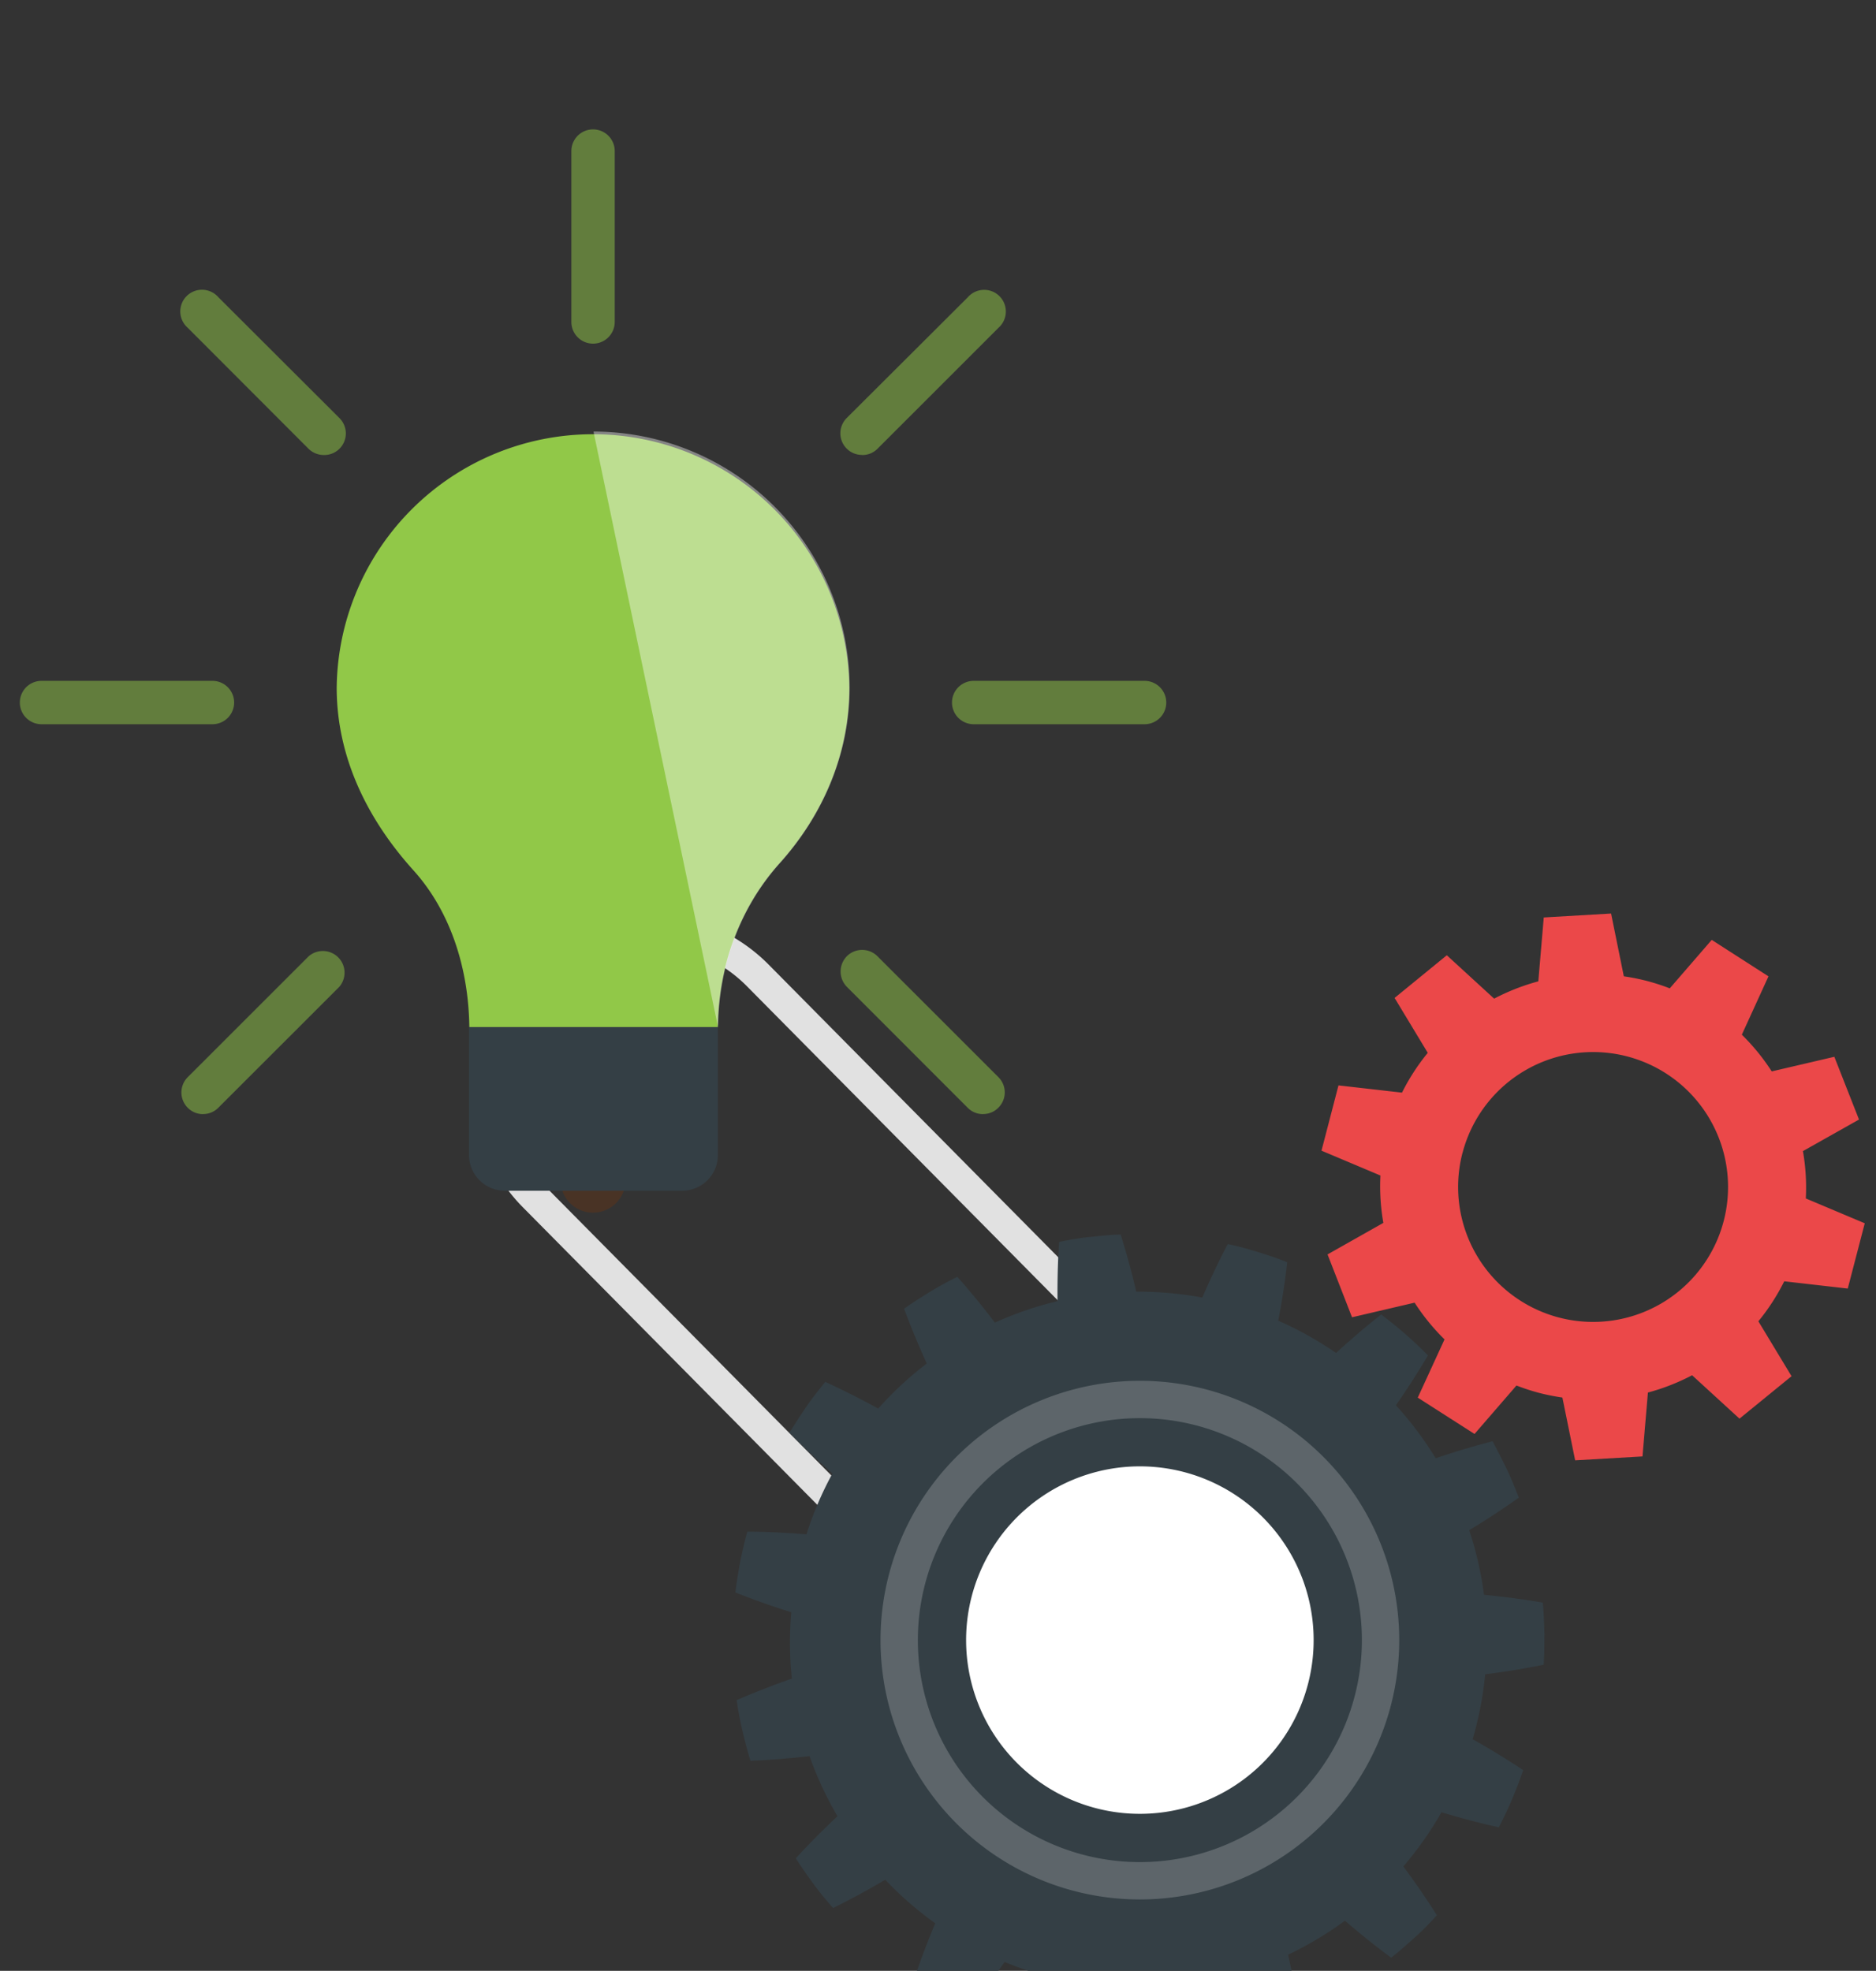
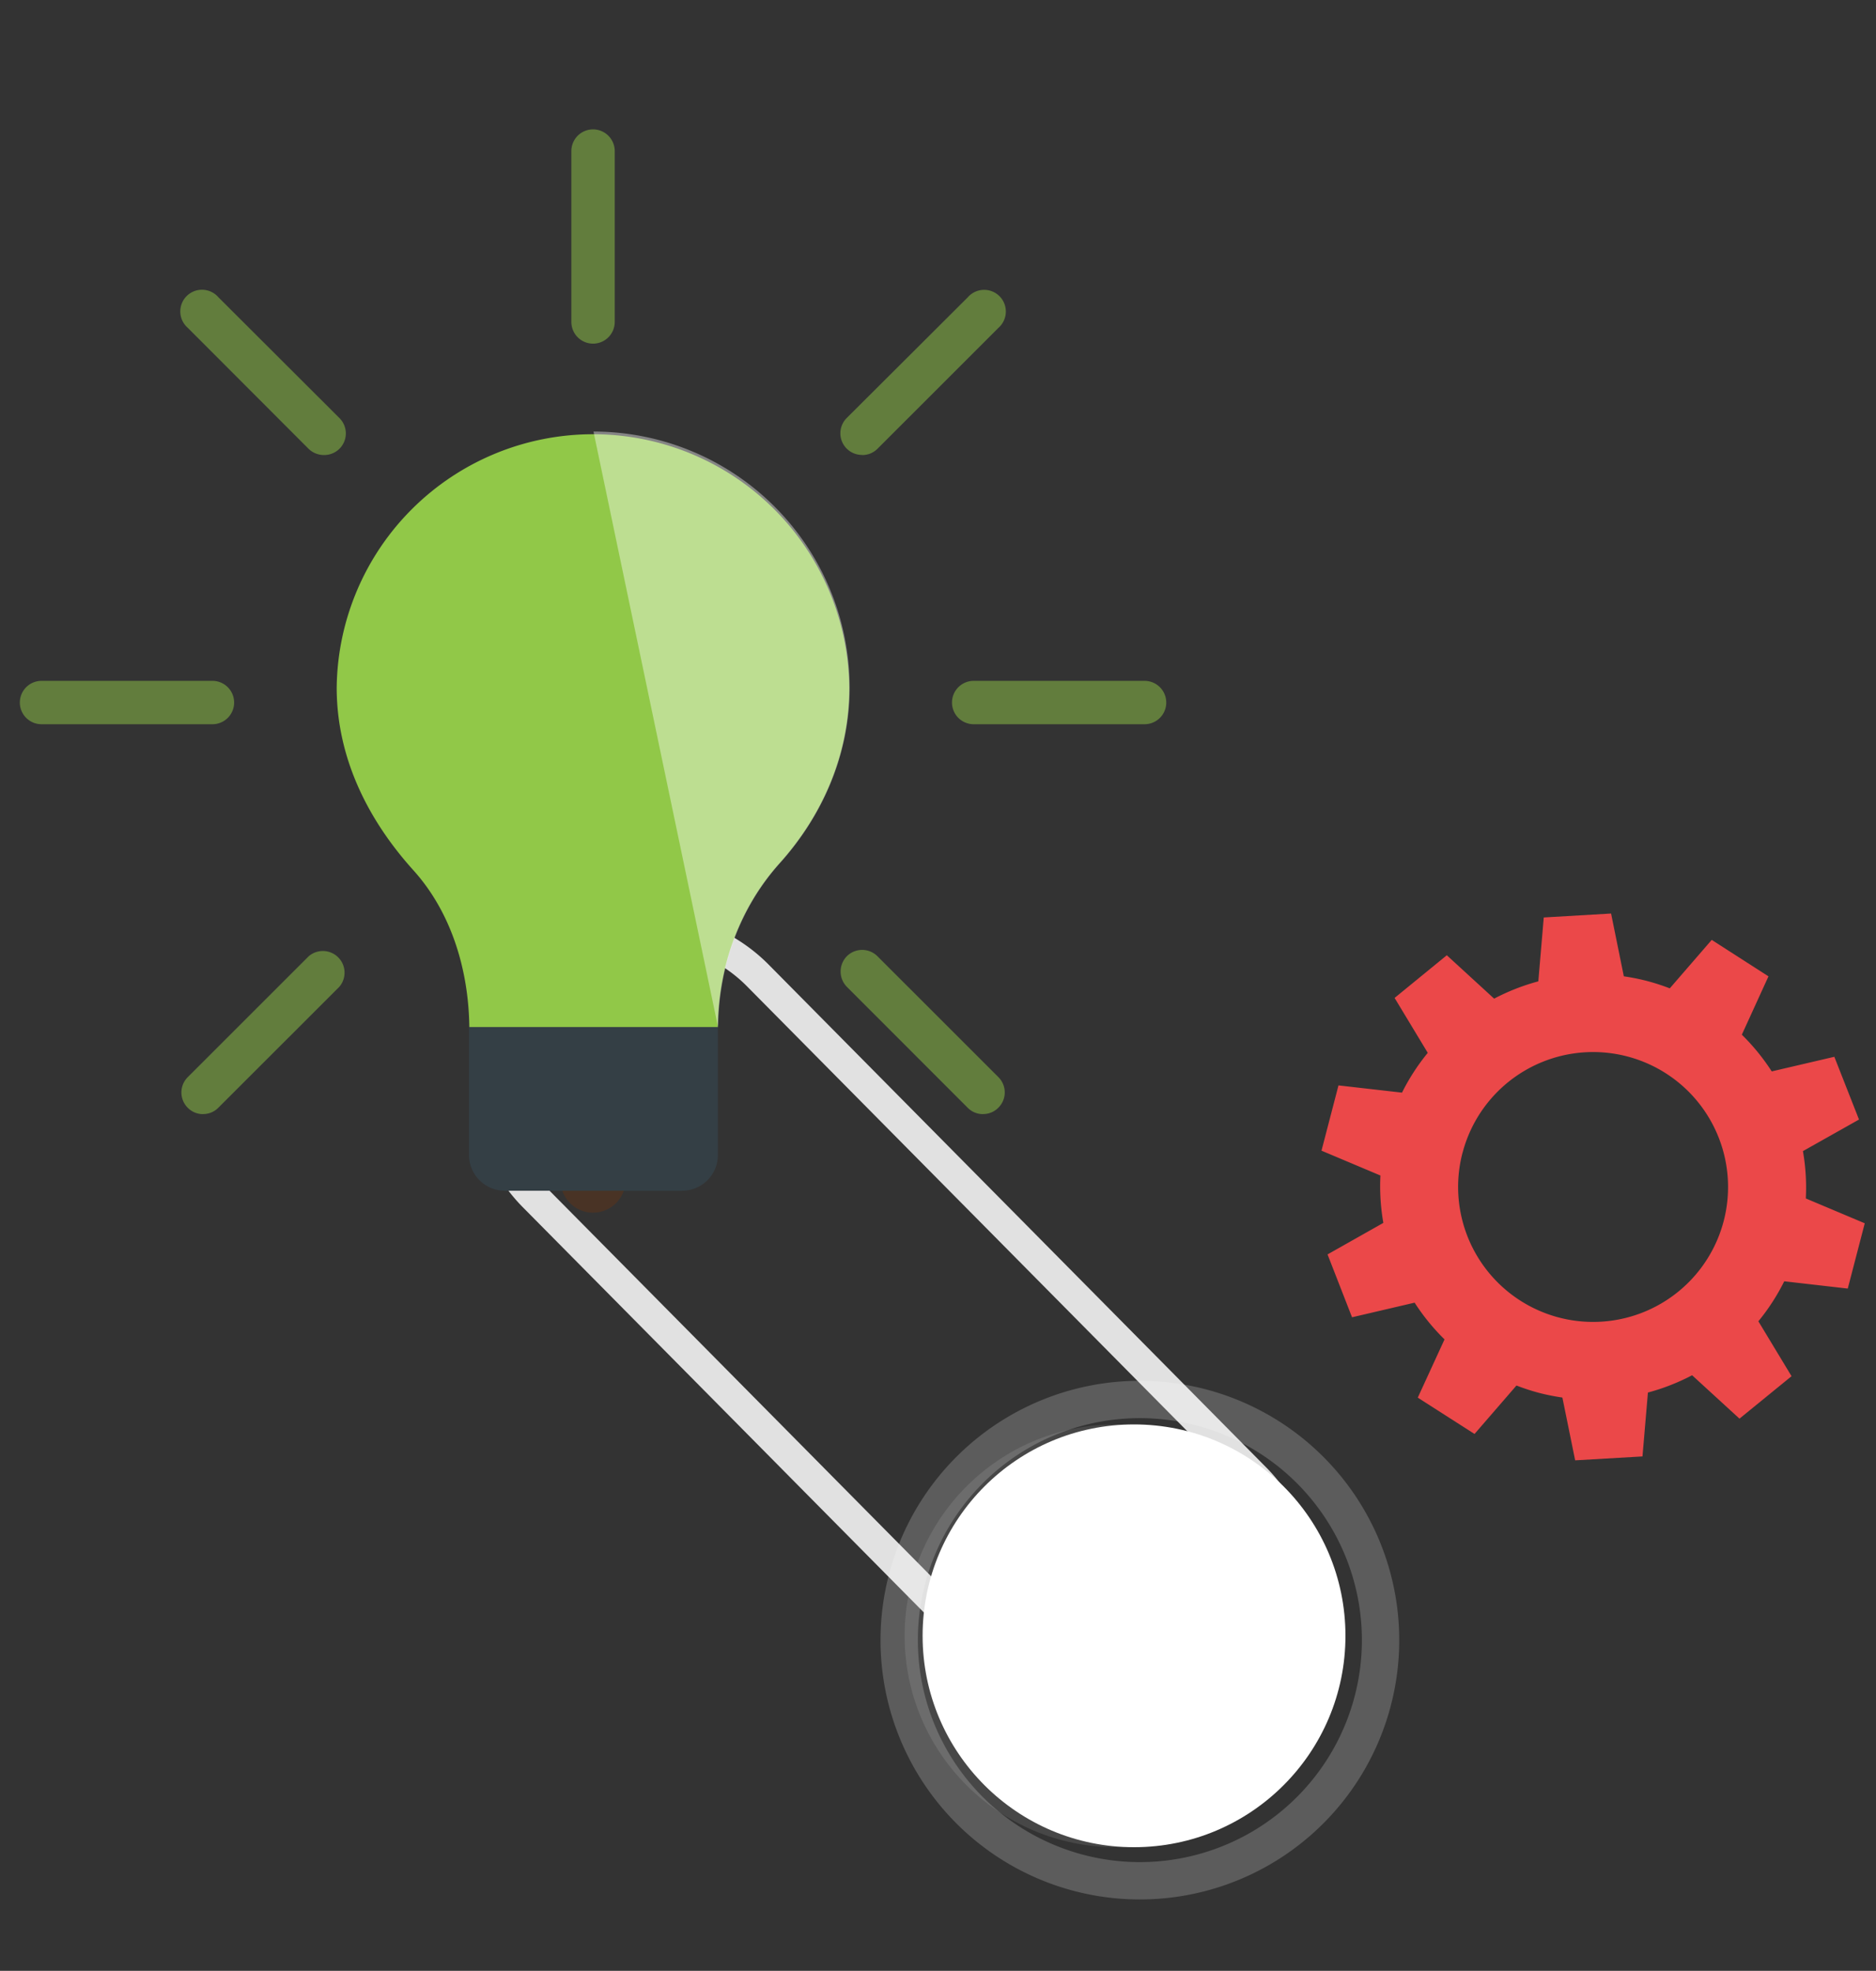
<svg xmlns="http://www.w3.org/2000/svg" id="Knowledge_Centre:_Insights" data-name="Knowledge Centre: Insights" width="552" height="580" viewBox="0 0 552 580">
  <rect x="0" y="0" width="552" height="580" fill="#333333" stroke="none" />
  <defs>
    <style>.cls-1,.cls-12{fill:none}.cls-2{clip-path:url(#clip-path)}.cls-3,.cls-5{fill:#fff}.cls-3{opacity:.1}.cls-4{fill:#e1e1e1}.cls-6{fill:#343f45}.cls-7{fill:#eb4849}.cls-8{fill:#493325}.cls-9{fill:#91c848}.cls-10{opacity:.4}.cls-11{opacity:.5}.cls-12{stroke:#fff;stroke-width:10.99px;opacity:.2}</style>
    <clipPath id="clip-path">
      <path class="cls-1" d="M0 0h552v580H0z" />
    </clipPath>
  </defs>
  <title>LP-KnowledgeCentre-Insights</title>
  <g class="cls-2">
    <circle class="cls-3" cx="328.39" cy="481.4" r="62.21" />
    <path class="cls-4" d="M139.25 319.53a50.82 50.82 0 0 1 86.83-35.75L373 432.28A50.82 50.82 0 0 1 301 504L154.06 355.5a50.5 50.5 0 0 1-14.81-36zm239.56 148.71a41.53 41.53 0 0 0-12.18-29.59l-146.94-148.5a41.8 41.8 0 0 0-59.24 59l146.94 148.49a41.8 41.8 0 0 0 71.42-29.4z" />
    <circle class="cls-5" cx="333.68" cy="481.4" r="62.21" />
-     <path class="cls-6" d="M337.56 585.15a101.94 101.94 0 0 0 19.34-2.31q3.69 7.82 8 15.5c2.94-.81 5.9-1.6 8.76-2.65s5.73-2.12 8.56-3.27q-1.31-8.7-3.2-17.18a102.79 102.79 0 0 0 16.72-10c4.4 3.79 8.91 7.42 13.6 10.89 2.41-1.87 4.68-3.92 7-6s4.39-4.23 6.45-6.49c-3.09-4.9-6.41-9.71-9.86-14.37a103.19 103.19 0 0 0 11.22-15.94c5.53 1.66 11.21 3.18 16.87 4.43 1.4-2.71 2.72-5.46 3.9-8.28s2.3-5.66 3.27-8.56c-4.89-3.24-9.81-6.26-14.87-9.09a103.28 103.28 0 0 0 3.68-19.1c5.77-.72 11.46-1.66 17.2-2.81.26-3 .21-6.1.25-9.14-.11-3.06-.19-6.11-.51-9.15q-8.6-1.48-17.28-2.3a102.21 102.21 0 0 0-4.35-19q7.41-4.5 14.6-9.59c-1.14-2.84-2.24-5.69-3.58-8.44s-2.7-5.47-4.15-8.15q-8.53 2.19-16.73 5a103.08 103.08 0 0 0-11.71-15.59c3.33-4.77 6.43-9.62 9.42-14.67-2.11-2.19-4.36-4.27-6.65-6.29s-4.67-3.91-7.11-5.76c-4.57 3.6-9 7.41-13.28 11.32a102 102 0 0 0-17-9.49c1.09-5.69 2-11.46 2.63-17.22-2.84-1.15-5.74-2.11-8.64-3s-5.87-1.73-8.86-2.33a238.03 238.03 0 0 0-7.49 15.74q-4.75-.89-9.67-1.33c-3.28-.29-6.54-.42-9.75-.41-1.32-5.68-2.85-11.21-4.58-16.81-3.05.06-6.1.42-9.13.72s-6.05.83-9 1.46c-.38 5.78-.52 11.63-.46 17.42a101.76 101.76 0 0 0-18.43 6.32 232.25 232.25 0 0 0-11.06-13.49c-2.73 1.38-5.41 2.82-8 4.41s-5.19 3.22-7.66 5c2.06 5.5 4.26 10.82 6.67 16.11a102.63 102.63 0 0 0-14.28 13.26q-7.57-4.16-15.58-7.85c-1.91 2.38-3.84 4.76-5.55 7.28s-3.39 5.08-5 7.68q6.17 6.28 12.66 12a101.29 101.29 0 0 0-7.64 17.91c-5.79-.48-11.58-.76-17.4-.8-.86 2.94-1.48 5.92-2.13 8.91-.5 3-1.08 6-1.38 9 5.44 2.15 10.88 4.09 16.44 5.82A102.22 102.22 0 0 0 233 494c-5.49 1.9-10.86 4-16.25 6.33.43 3 1 6 1.7 9s1.47 5.92 2.37 8.85c5.79-.23 11.65-.71 17.38-1.37a102.85 102.85 0 0 0 8.21 17.67c-4.21 4-8.34 8.12-12.25 12.4 1.63 2.58 3.4 5.07 5.2 7.53s3.74 4.83 5.79 7.09a230.14 230.14 0 0 0 15.31-8.31A103.52 103.52 0 0 0 275.19 566c-2.24 5.32-4.31 10.77-6.18 16.32 2.57 1.64 5.14 3.29 7.83 4.75s5.4 2.84 8.15 4.15q5.62-6.77 10.62-13.83a102.23 102.23 0 0 0 18.62 5.7c.13 5.82.47 11.58 1 17.41 3 .56 6 .83 9.06 1.19 3 .19 6.08.47 9.13.43 1.58-5.65 2.99-11.26 4.14-16.97zm-53.29-102.48a51.13 51.13 0 1 1 51.12 51.12 51.13 51.13 0 0 1-51.12-51.12z" />
    <path class="cls-7" d="M417.17 411.31l16.7 10.69 12.34-14.26a63.66 63.66 0 0 0 6.65 2.17 64.71 64.71 0 0 0 6.86 1.37l3.76 18.48 19.81-1.15 1.6-18.8a63.17 63.17 0 0 0 13-5.09l13.94 12.77L527.15 405l-9.76-16.16a62.18 62.18 0 0 0 7.61-11.77l18.69 2.14 5-19.21-17.34-7.31a62.13 62.13 0 0 0-.85-13.93l16.5-9.29-7.26-18.47-18.42 4.3a62.41 62.41 0 0 0-8.8-10.8l7.84-17.17-16.7-10.73-12.34 14.26a63.73 63.73 0 0 0-6.65-2.16 63 63 0 0 0-6.87-1.38l-3.75-18.48-19.81 1.16-1.6 18.8a63 63 0 0 0-13 5.09l-13.93-12.77-15.36 12.56 9.76 16.16a62.31 62.31 0 0 0-7.58 11.71l-18.69-2.13-5 19.21 17.34 7.31a62.36 62.36 0 0 0 .86 13.94l-16.42 9.28 7.21 18.5 18.41-4.3a62.82 62.82 0 0 0 8.8 10.81zm13.18-72.07a39.71 39.71 0 1 1 28.35 48.49 39.72 39.72 0 0 1-28.36-48.5z" />
    <path class="cls-8" d="M174.49 356.87a9.55 9.55 0 0 1-9.55-9.55h19.12a9.56 9.56 0 0 1-9.57 9.55z" />
    <path class="cls-9" d="M99.07 202.34a75.42 75.42 0 0 1 150.83 0c0 20-8.15 37.91-20.54 51.7-11.46 12.76-18 29.87-18.16 48.33h-73.1c-.2-17.48-5.58-34.2-16.47-46.27-13.03-14.45-22.56-32.69-22.56-53.76z" />
    <g class="cls-10">
      <path class="cls-5" d="M174.63 127A75.4 75.4 0 0 1 250 202.34c0 20-8.15 37.91-20.54 51.7-11.46 12.76-18 29.87-18.16 48.33" />
    </g>
    <path class="cls-6" d="M211.24 302.24v37.67a10.53 10.53 0 0 1-10.54 10.51h-52.14A10.54 10.54 0 0 1 138 339.91v-37.67z" />
    <g class="cls-11">
      <path class="cls-9" d="M286.5 213.13h50.28a6.38 6.38 0 0 0 0-12.76H286.5a6.38 6.38 0 0 0 0 12.76zM12.22 213.13h50.29a6.38 6.38 0 0 0 0-12.76H12.22a6.38 6.38 0 0 0 0 12.76zM174.49 101.13a6.39 6.39 0 0 0 6.39-6.38V44.46a6.38 6.38 0 0 0-12.76 0v50.29a6.39 6.39 0 0 0 6.38 6.38zM289.24 327.85a6.24 6.24 0 0 0 4.52-1.87 6.33 6.33 0 0 0 0-9l-35.58-35.57a6.37 6.37 0 0 0-9 0 6.44 6.44 0 0 0 0 9L284.74 326a6.28 6.28 0 0 0 4.5 1.87zM95.34 133.91a6.36 6.36 0 0 0 4.5-10.91L64.25 87.47a6.38 6.38 0 1 0-9 9l35.55 35.61a6.47 6.47 0 0 0 4.54 1.83z" />
      <g>
        <path class="cls-9" d="M253.67 133.91a6.27 6.27 0 0 0 4.51-1.83l35.58-35.58a6.38 6.38 0 1 0-9-9l-35.6 35.5a6.36 6.36 0 0 0 4.51 10.88zM59.75 327.85a6.19 6.19 0 0 0 4.5-1.87l35.57-35.55a6.38 6.38 0 0 0-9-9L55.24 317a6.37 6.37 0 0 0 0 9 6.26 6.26 0 0 0 4.51 1.87z" />
      </g>
    </g>
    <path class="cls-12" d="M335.4 553.49a70.82 70.82 0 1 1 70.82-70.82 70.82 70.82 0 0 1-70.82 70.82z" />
  </g>
</svg>